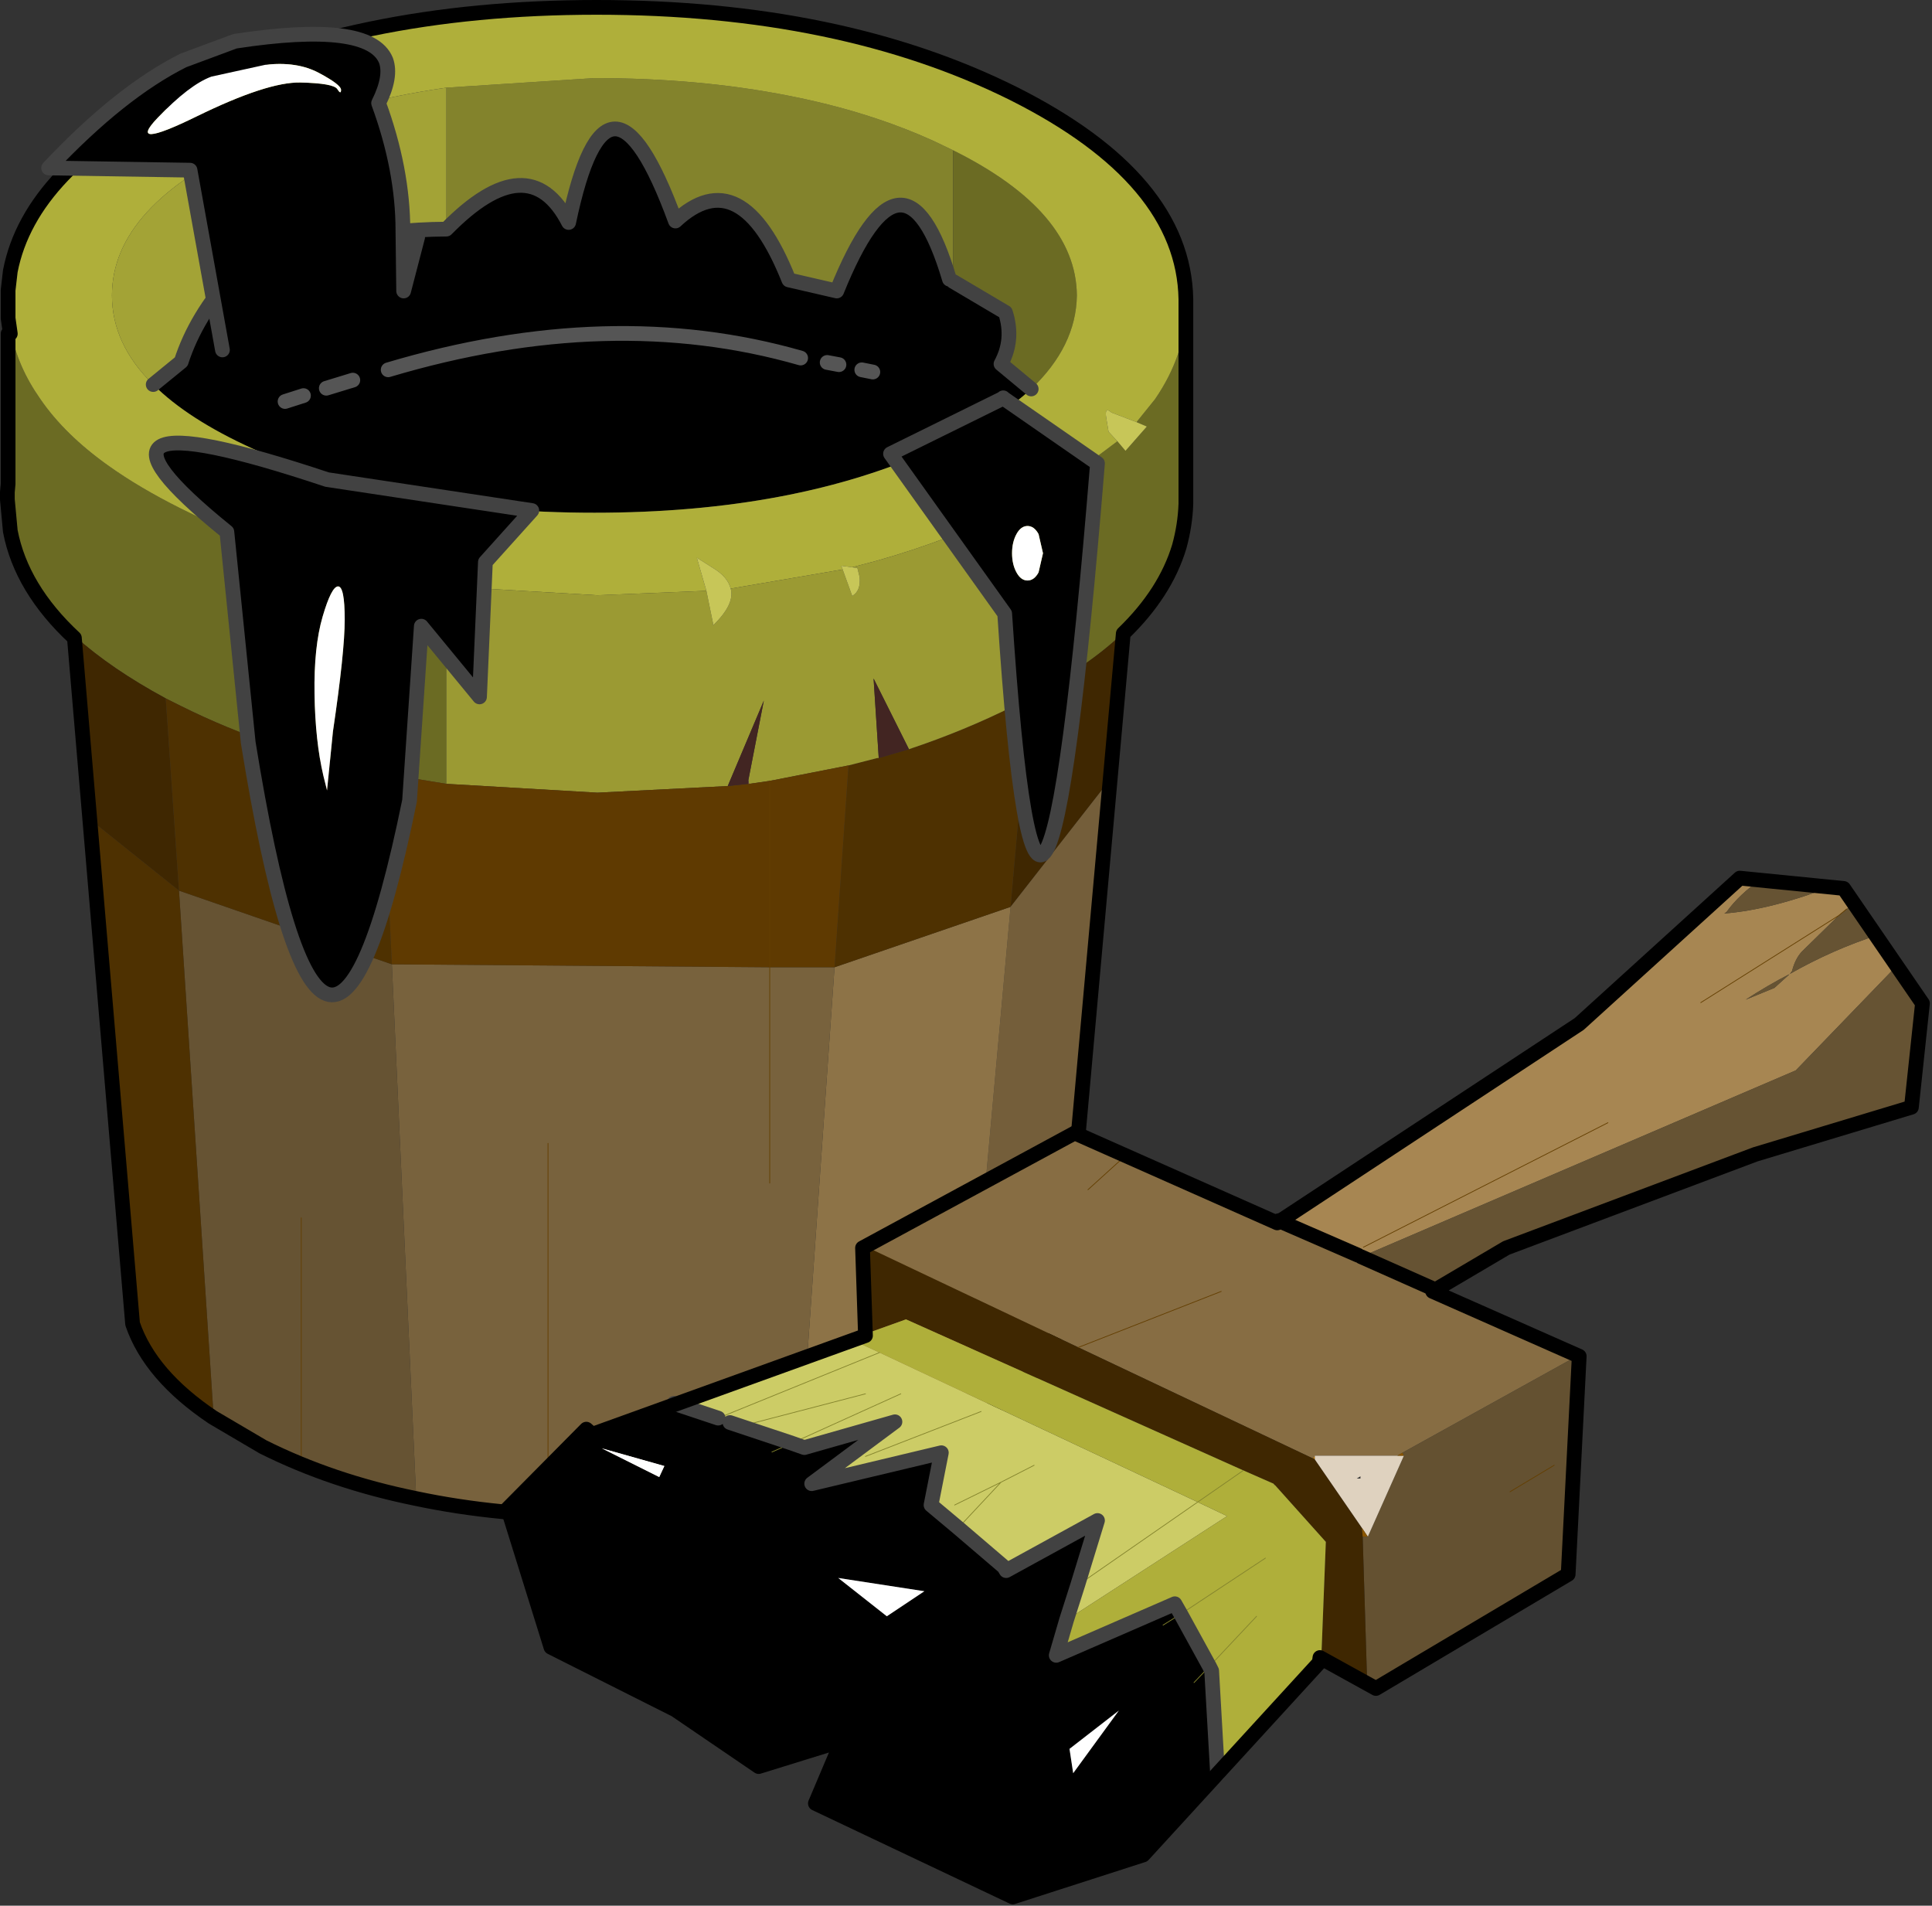
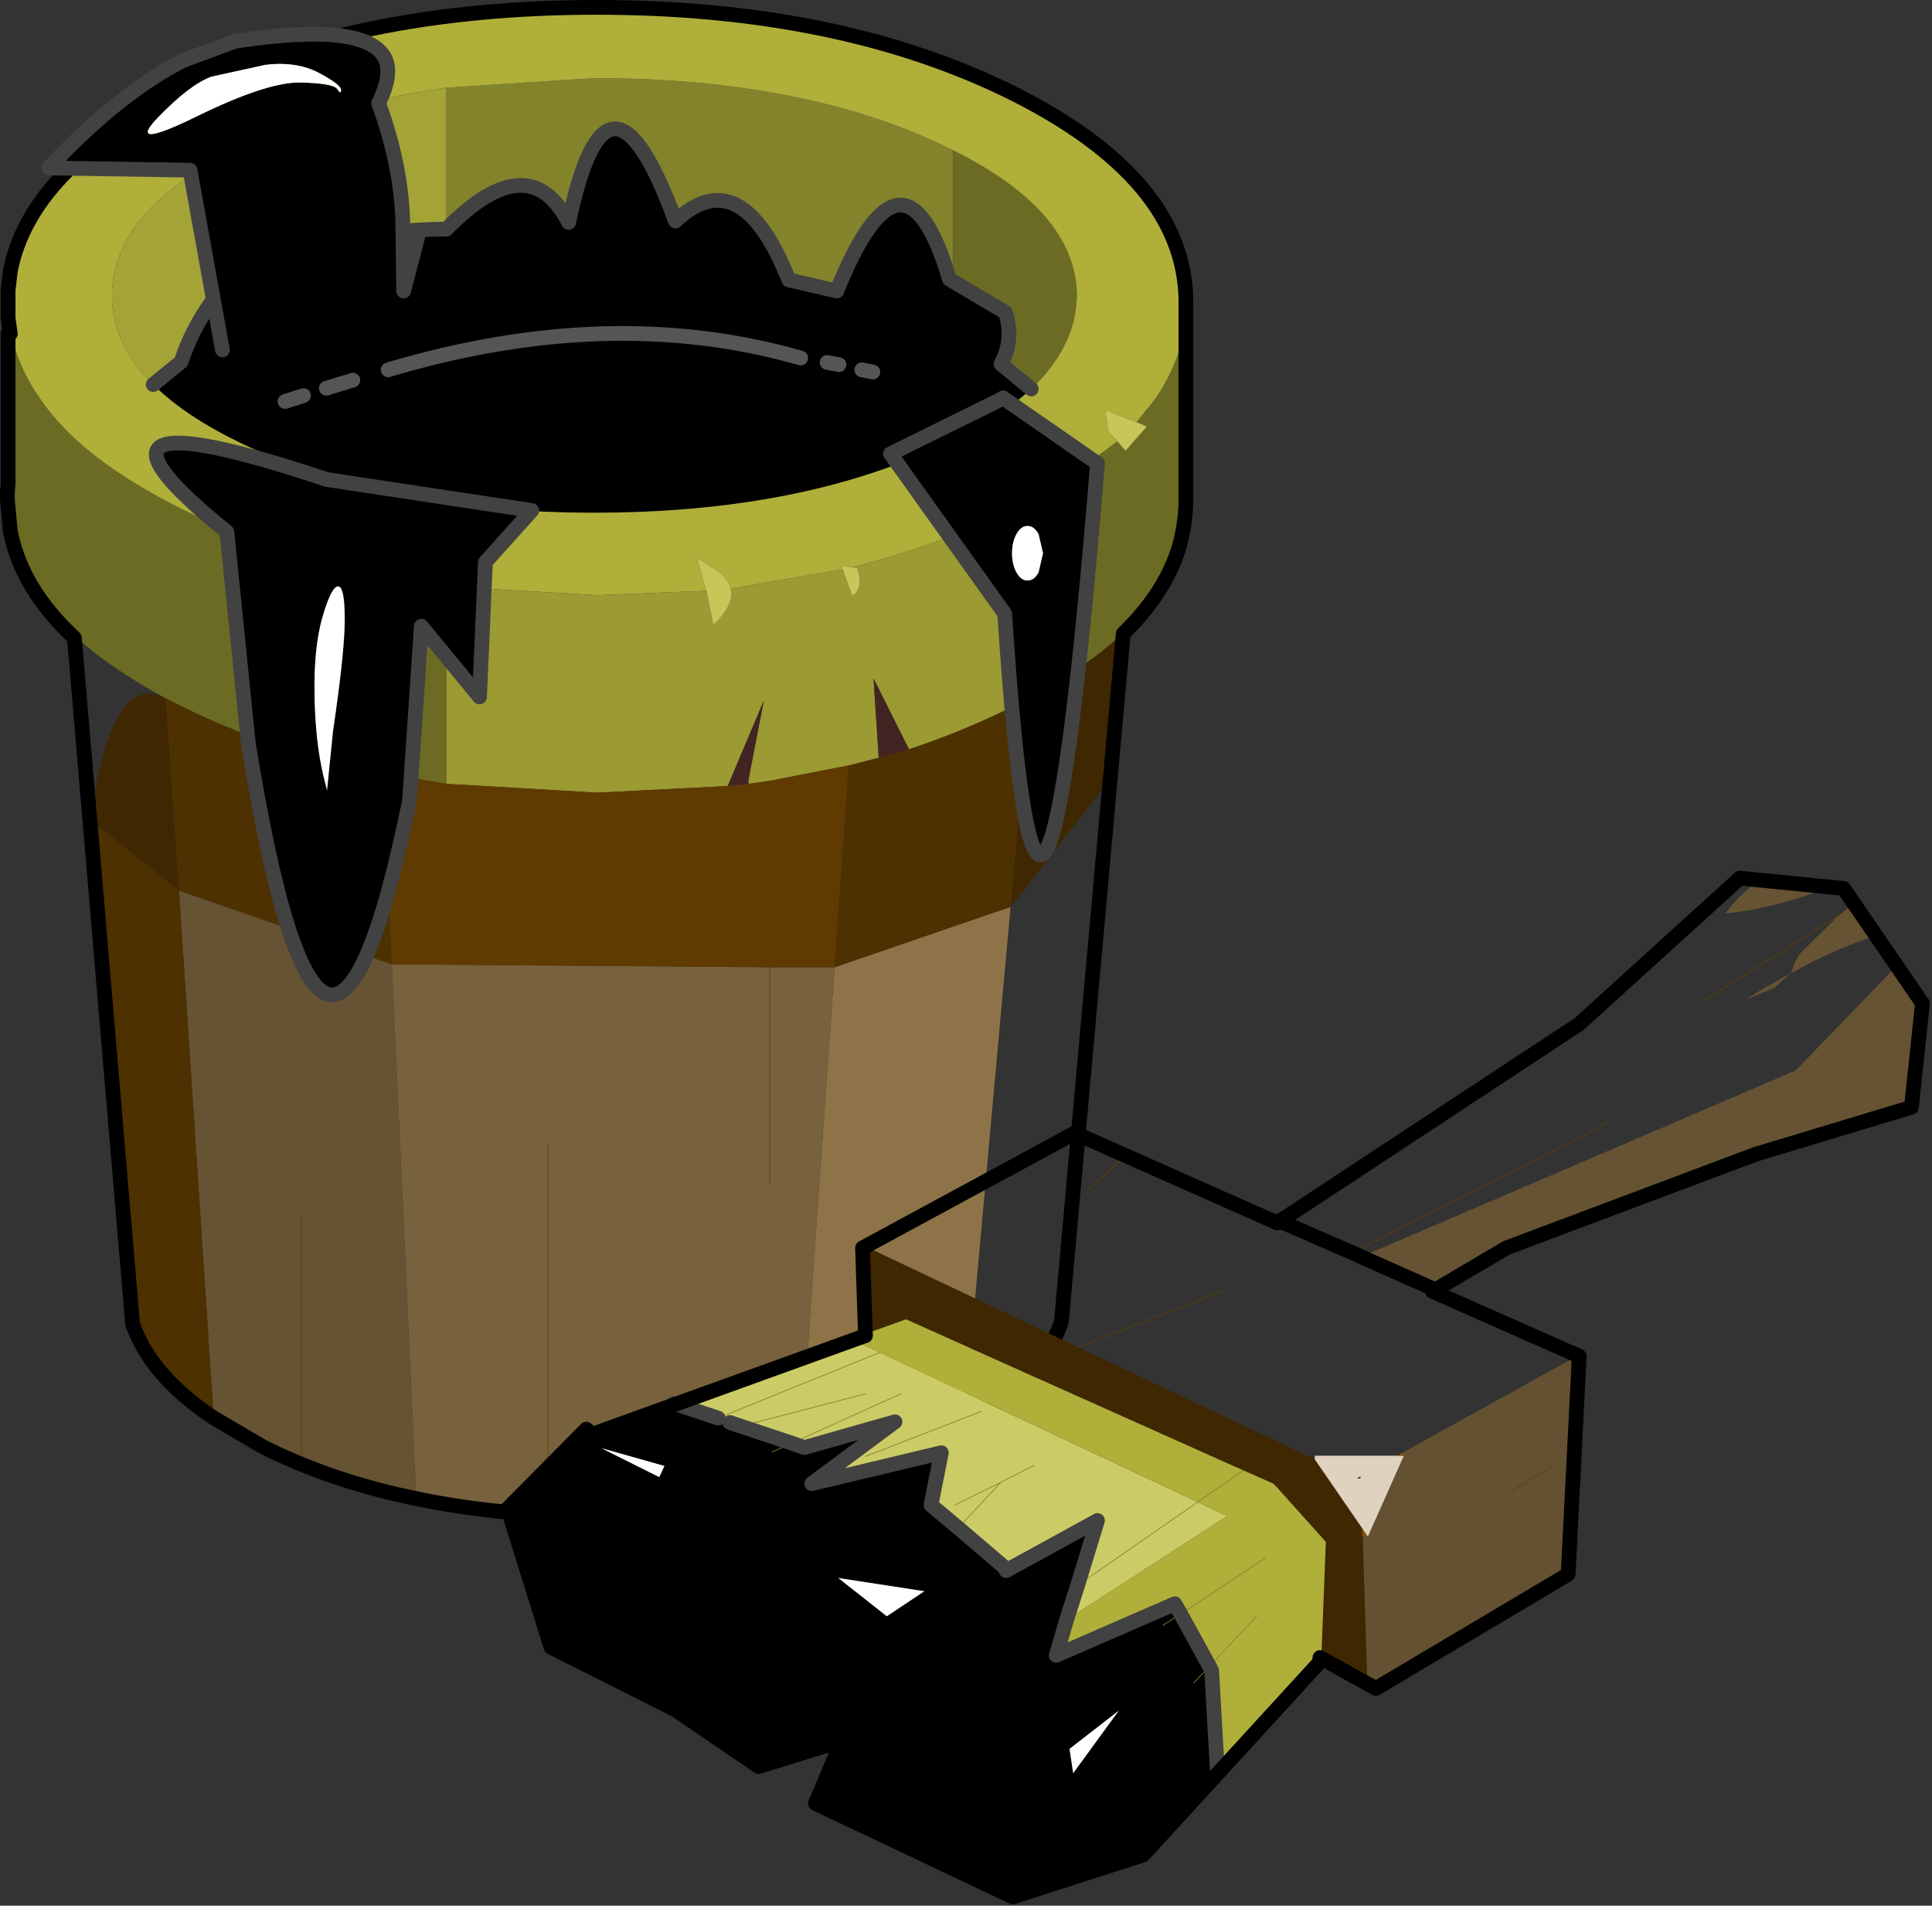
<svg xmlns="http://www.w3.org/2000/svg" xmlns:xlink="http://www.w3.org/1999/xlink" width="80px" height="78.9px">
  <rect width="100%" height="100%" fill="#333333" stroke="none" />
  <g transform="matrix(1, 0, 0, 1, -40, -31.55)">
    <use xlink:href="#object-0" width="131" height="129.25" transform="matrix(0.61, 0, 0, 0.61, 40, 31.55)" />
  </g>
  <defs>
    <g transform="matrix(1, 0, 0, 1, 65.5, 64.55)" id="object-0">
      <path fill-rule="evenodd" fill="#83832c" stroke="none" d="M-1.05 -45.6Q-4.15 -56.05 -8.7 -44.8L-11.95 -45.55Q-15.2 -53.7 -19.65 -49.55Q-24.25 -62.1 -26.9 -49.45Q-29.6 -54.7 -35.2 -49L-35.2 -58.6L-25.15 -59.25Q-18 -59.25 -11.95 -58.05Q-6.55 -57 -2.05 -54.95L-0.8 -54.35L-0.8 -45.6L-1.05 -45.6" />
      <path fill-rule="evenodd" fill="#000000" stroke="none" d="M-35.2 -49Q-29.6 -54.7 -26.9 -49.45Q-24.25 -62.1 -19.65 -49.55Q-15.2 -53.7 -11.95 -45.55L-8.7 -44.8Q-4.15 -56.05 -1.05 -45.6L-0.8 -45.45L2.75 -43.35Q3.35 -41.5 2.45 -39.85L4.5 -38.15Q2.1 -35.95 -2.05 -34.1Q-11.6 -29.75 -25.15 -29.75Q-38.75 -29.75 -48.35 -34.1Q-52.75 -36.1 -55.1 -38.45L-53.2 -40Q-52.2 -43.1 -49.65 -45.9Q-42.7 -48.95 -35.2 -49" />
      <path fill-rule="evenodd" fill="#5a5a5a" stroke="none" d="M-1.05 -45.6L-0.8 -45.6L-0.8 -45.45L-1.05 -45.6" />
      <path fill-rule="evenodd" fill="#6b6b23" stroke="none" d="M-0.8 -45.6L-0.8 -54.35Q7.55 -50.2 7.6 -44.5Q7.55 -41.05 4.5 -38.15L2.45 -39.85Q3.35 -41.5 2.75 -43.35L-0.8 -45.45L-0.8 -45.6M15.05 -43.9L15.05 -30.45L14.6 -27.55Q13.75 -24.7 11.25 -22.1L10.8 -21.65Q9.35 -20.25 7.35 -18.95L7.35 -32.3L7.35 -32.35L10.35 -34.6L10.9 -33.95L12.35 -35.6L11.65 -35.9L12.9 -37.45Q15 -40.5 15.05 -43.9M-60.4 -21.35Q-64 -24.7 -64.75 -28.6L-64.95 -30.75L-64.95 -31.25L-64.9 -31.8L-64.9 -42L-64.75 -42Q-64.3 -39.65 -62.75 -37.45Q-61.1 -35.05 -58.15 -32.95Q-56.05 -31.45 -53.25 -30.05Q-45.3 -26.05 -35.2 -24.75L-35.2 -11.35L-39.5 -12.05Q-47.05 -13.55 -53.25 -16.65L-54.25 -17.15Q-57.95 -19.15 -60.4 -21.35" />
      <path fill-rule="evenodd" fill="#afaf3a" stroke="none" d="M-0.8 -54.35L-2.05 -54.95Q-6.55 -57 -11.95 -58.05Q-18 -59.25 -25.15 -59.25L-35.2 -58.6Q-42.5 -57.55 -48.35 -54.95Q-57.9 -50.6 -57.9 -44.5Q-57.9 -41.2 -55.1 -38.45Q-52.75 -36.1 -48.35 -34.1Q-38.75 -29.75 -25.15 -29.75Q-11.6 -29.75 -2.05 -34.1Q2.1 -35.95 4.5 -38.15Q7.55 -41.05 7.6 -44.5Q7.55 -50.2 -0.8 -54.35M-64.75 -42L-64.9 -43.05L-64.9 -44.95L-64.75 -46.25Q-63.4 -53.2 -53.25 -58.3L-48.3 -60.45Q-38.15 -64.15 -24.95 -64.15Q-14.4 -64.15 -5.8 -61.75Q-0.9 -60.45 3.35 -58.3Q14.9 -52.5 15.05 -44.35L15.05 -43.9Q15 -40.5 12.9 -37.45L11.65 -35.9L9.95 -36.55Q9.45 -37 9.6 -36.15L9.75 -35.25L10.35 -34.6L7.35 -32.35L7.3 -32.3L3.35 -30.05Q-1 -27.9 -5.95 -26.5L-7.65 -26.05L-8.4 -26.15L-8.3 -25.9L-15.9 -24.6Q-16.1 -25.4 -17.1 -26L-18.2 -26.7L-17.55 -24.45L-24.95 -24.15L-35.2 -24.75Q-45.3 -26.05 -53.25 -30.05Q-56.05 -31.45 -58.15 -32.95Q-61.1 -35.05 -62.75 -37.45Q-64.3 -39.65 -64.75 -42" />
      <path fill-rule="evenodd" fill="#a3a336" stroke="none" d="M-35.2 -58.6L-35.2 -49Q-42.7 -48.95 -49.65 -45.9Q-52.2 -43.1 -53.2 -40L-55.1 -38.45Q-57.9 -41.2 -57.9 -44.5Q-57.9 -50.6 -48.35 -54.95Q-42.5 -57.55 -35.2 -58.6" />
-       <path fill-rule="evenodd" fill="#3f2701" stroke="none" d="M10.8 -21.65L9.9 -11.7L3.1 -3L4.35 -17.15L7.35 -18.95Q9.35 -20.25 10.8 -21.65M-59.35 -8.9L-60.4 -21.35Q-57.95 -19.15 -54.25 -17.15L-53.35 -4.1L-59.35 -8.9" />
-       <path fill-rule="evenodd" fill="#745e3a" stroke="none" d="M9.9 -11.7L6.6 25.05Q5.25 29.1 -0.1 32.3L3.1 -3L9.9 -11.7" />
+       <path fill-rule="evenodd" fill="#3f2701" stroke="none" d="M10.8 -21.65L9.9 -11.7L3.1 -3L4.35 -17.15L7.35 -18.95Q9.35 -20.25 10.8 -21.65M-59.35 -8.9Q-57.95 -19.15 -54.25 -17.15L-53.35 -4.1L-59.35 -8.9" />
      <path fill-rule="evenodd" fill="#8d7347" stroke="none" d="M-0.1 32.3L-2.3 33.55Q-6.45 35.6 -11.35 36.8L-8.85 1.1L3.1 -3L-0.1 32.3" />
      <path fill-rule="evenodd" fill="#78623d" stroke="none" d="M-11.35 36.8L-15.55 37.6L-16.95 37.8L-22.75 35.8L-19.6 38.05L-24.95 38.25L-28.3 38.2L-37.25 37.05L-38.9 0.9L-13.25 1.1L-8.85 1.1L-11.35 36.8M-20.4 34.95L-24.65 33.75L-20.75 35.7L-20.4 34.95M-28.3 13.05L-28.3 38.2L-28.3 13.05M-13.25 15.75L-13.25 1.1L-13.25 15.75" />
      <path fill-rule="evenodd" fill="#ffffff" stroke="none" d="M-16.95 37.8L-19.6 38.05L-22.75 35.8L-16.95 37.8M-20.4 34.95L-20.75 35.7L-24.65 33.75L-20.4 34.95" />
      <path fill-rule="evenodd" fill="#665333" stroke="none" d="M-37.25 37.05Q-41.4 36.2 -45.05 34.7L-47.6 33.55L-51 31.55L-53.35 -4.1L-38.9 0.9L-37.25 37.05M-45.05 18.1L-45.05 34.7L-45.05 18.1" />
      <path fill-rule="evenodd" fill="#4e3101" stroke="none" d="M-51 31.55Q-55.25 28.7 -56.45 25.2L-59.35 -8.9L-53.35 -4.1L-54.25 -17.15L-53.25 -16.65Q-47.05 -13.55 -39.5 -12.05L-38.9 0.9L-53.35 -4.1L-51 31.55M-3.8 -13.7Q-0.05 -14.95 3.35 -16.65L4.35 -17.15L3.1 -3L-8.85 1.1L-7.9 -12.6L-5.95 -13.1L-5.85 -13.1L-3.8 -13.7" />
      <path fill-rule="evenodd" fill="#9b9a33" stroke="none" d="M-35.2 -24.75L-24.95 -24.15L-17.55 -24.45L-17.1 -22.25L-17.1 -22.1Q-15.6 -23.55 -15.9 -24.6L-8.3 -25.9L-7.65 -24.1Q-7.05 -24.45 -7.15 -25.4L-7.3 -26L-7.65 -26.05L-5.95 -26.5Q-1 -27.9 3.35 -30.05L7.3 -32.3L7.35 -32.3L7.35 -18.95L4.35 -17.15L3.35 -16.65Q-0.05 -14.95 -3.8 -13.7L-6.2 -18.5L-5.85 -13.1L-5.95 -13.1L-7.9 -12.6L-13.25 -11.55L-14.65 -11.35L-14.7 -11.6L-13.65 -17L-16.1 -11.2L-24.95 -10.75L-35.2 -11.35L-35.2 -24.75" />
      <path fill-rule="evenodd" fill="#c7c658" stroke="none" d="M-17.55 -24.45L-18.2 -26.7L-17.1 -26Q-16.1 -25.4 -15.9 -24.6Q-15.6 -23.55 -17.1 -22.1L-17.1 -22.25L-17.55 -24.45M-8.3 -25.9L-8.4 -26.15L-7.65 -26.05L-7.3 -26L-7.15 -25.4Q-7.05 -24.45 -7.65 -24.1L-8.3 -25.9M10.35 -34.6L9.75 -35.25L9.6 -36.15Q9.45 -37 9.95 -36.55L11.65 -35.9L12.35 -35.6L10.9 -33.95L10.35 -34.6" />
      <path fill-rule="evenodd" fill="#c6ccce" stroke="none" d="M7.3 -32.3L7.35 -32.35L7.35 -32.3L7.3 -32.3" />
      <path fill-rule="evenodd" fill="#5f3a01" stroke="none" d="M-38.9 0.9L-39.5 -12.05L-35.2 -11.35L-24.95 -10.75L-16.1 -11.2L-14.7 -11.35L-14.65 -11.35L-13.25 -11.55L-13.25 1.1L-38.9 0.9M-13.25 1.1L-13.25 -11.55L-7.9 -12.6L-8.85 1.1L-13.25 1.1" />
      <path fill-rule="evenodd" fill="#94574b" stroke="none" d="M-14.65 -11.35L-14.7 -11.35L-14.7 -11.6L-14.65 -11.35" />
      <path fill-rule="evenodd" fill="#422522" stroke="none" d="M-14.7 -11.35L-16.1 -11.2L-13.65 -17L-14.7 -11.6L-14.7 -11.35M-3.8 -13.7L-5.85 -13.1L-6.2 -18.5L-3.8 -13.7" />
      <path fill="none" stroke="#424242" stroke-width="1" stroke-linecap="round" stroke-linejoin="round" d="M-35.2 -49Q-29.6 -54.7 -26.9 -49.45Q-24.25 -62.1 -19.65 -49.55Q-15.2 -53.7 -11.95 -45.55L-8.7 -44.8Q-4.15 -56.05 -1.05 -45.6M-35.2 -49Q-42.7 -48.95 -49.65 -45.9Q-52.2 -43.1 -53.2 -40L-55.1 -38.45M4.5 -38.15L2.45 -39.85Q3.35 -41.5 2.75 -43.35L-0.8 -45.45" />
      <path fill="none" stroke="#633e01" stroke-width="0.05" stroke-linecap="round" stroke-linejoin="round" d="M-13.25 1.1L-13.25 -11.55M-28.3 38.2L-28.3 13.05M-45.05 34.7L-45.05 18.1M-13.25 1.1L-13.25 15.75" />
      <path fill="none" stroke="#000000" stroke-width="1" stroke-linecap="round" stroke-linejoin="round" d="M15 -44.25L15 -30.35Q14.95 -28.9 14.55 -27.45Q13.6 -24.3 10.75 -21.55L6.55 25.15Q5.2 29.2 -0.15 32.4L-2.35 33.65Q-6.5 35.7 -11.4 36.9Q-17.6 38.35 -25 38.35Q-31.65 38.35 -37.3 37.15Q-42.95 36 -47.65 33.65L-51.05 31.65Q-55.3 28.8 -56.5 25.3L-60.45 -21.25Q-64.05 -24.6 -64.8 -28.5L-65 -30.65L-65 -31.15L-64.95 -31.7L-64.95 -41.9L-64.8 -41.9L-64.95 -42.95L-64.95 -44.85L-64.8 -46.15Q-63.45 -53.1 -53.3 -58.2Q-41.55 -64.05 -25 -64.05Q-8.45 -64.05 3.3 -58.2Q14.85 -52.4 15 -44.25" />
      <path fill="none" stroke="#555555" stroke-width="1" stroke-linecap="round" stroke-linejoin="round" d="M-9.35 -39.95L-8.55 -39.8M-7 -39.45L-6.25 -39.3M-43.35 -38.2L-41.55 -38.75M-46.15 -37.3L-44.9 -37.7M-39.15 -39.45Q-24.05 -43.95 -11.15 -40.25" />
      <path fill-rule="evenodd" fill="#000000" stroke="none" d="M-50.4 -40.8L-52.6 -53L-62.2 -53.15Q-57.35 -58.3 -53.05 -60.45L-49.55 -61.75Q-40.4 -63.15 -39.3 -60.45Q-38.9 -59.35 -39.8 -57.55Q-38.15 -53.05 -38.15 -48.9L-38.1 -44.8L-50.4 -40.8M-52.15 -56.65Q-47.35 -59 -45.1 -58.95Q-42.85 -58.9 -42.6 -58.5Q-42.35 -58.1 -42.35 -58.45Q-42.35 -58.8 -43.85 -59.6Q-45.35 -60.4 -47.5 -60.15L-51.15 -59.35Q-52.65 -58.8 -54.8 -56.55Q-56.95 -54.3 -52.15 -56.65M-32.95 -17.25L-36.9 -22.05L-37.7 -10.2Q-43.45 18 -48.65 -14.15L-50.1 -28.45Q-62.35 -38.35 -43.3 -32L-29.4 -29.9L-32.55 -26.4L-32.95 -17.25M-42.1 -22.5Q-42.1 -24.75 -42.55 -24.75Q-43 -24.75 -43.6 -22.7Q-44.2 -20.65 -44.15 -17.45Q-44.1 -14.25 -43.55 -11.9L-43.3 -10.9L-42.9 -14.9Q-42.1 -20.3 -42.1 -22.5M5.3 -27L5 -28.3Q4.7 -28.85 4.25 -28.85Q3.8 -28.85 3.5 -28.3Q3.2 -27.75 3.2 -27Q3.2 -26.25 3.5 -25.7Q3.8 -25.15 4.25 -25.15Q4.7 -25.15 5 -25.7L5.3 -27M2.55 -37.5L2.6 -37.55L2.65 -37.5L9 -33.1Q5.15 14.35 2.7 -22.9L-5.05 -33.75L2.55 -37.5" />
      <path fill-rule="evenodd" fill="#ffffff" stroke="none" d="M-52.15 -56.65Q-56.95 -54.3 -54.8 -56.55Q-52.65 -58.8 -51.15 -59.35L-47.5 -60.15Q-45.35 -60.4 -43.85 -59.6Q-42.35 -58.8 -42.35 -58.45Q-42.35 -58.1 -42.6 -58.5Q-42.85 -58.9 -45.1 -58.95Q-47.35 -59 -52.15 -56.65M-42.1 -22.5Q-42.1 -20.3 -42.9 -14.9L-43.3 -10.9L-43.55 -11.9Q-44.1 -14.25 -44.15 -17.45Q-44.2 -20.65 -43.6 -22.7Q-43 -24.75 -42.55 -24.75Q-42.1 -24.75 -42.1 -22.5M5.3 -27L5 -25.7Q4.7 -25.15 4.25 -25.15Q3.8 -25.15 3.5 -25.7Q3.2 -26.25 3.2 -27Q3.2 -27.75 3.5 -28.3Q3.8 -28.85 4.25 -28.85Q4.7 -28.85 5 -28.3L5.3 -27" />
      <path fill="none" stroke="#424242" stroke-width="1" stroke-linecap="round" stroke-linejoin="round" d="M-38.1 -44.8L-38.15 -48.9Q-38.15 -53.05 -39.8 -57.55Q-38.9 -59.35 -39.3 -60.45Q-40.4 -63.15 -49.55 -61.75L-53.05 -60.45Q-57.35 -58.3 -62.2 -53.15L-52.6 -53L-50.4 -40.8M-38.1 -44.8L-37.15 -48.45M-32.95 -17.25L-32.55 -26.4L-29.4 -29.9L-43.3 -32Q-62.35 -38.35 -50.1 -28.45L-48.65 -14.15Q-43.45 18 -37.7 -10.2L-36.9 -22.05L-32.95 -17.25M2.55 -37.5L-5.05 -33.75L2.7 -22.9Q5.15 14.35 9 -33.1L2.65 -37.5L2.6 -37.55L2.55 -37.5" />
      <path fill-rule="evenodd" fill="#cccc66" stroke="none" d="M4.7 34.9L2.45 36.05L-0.7 37.6L2.45 36.05L4.7 34.9M-19.75 30.7L-7.75 26.35L-5.8 27.25L-16.75 31.7L-15.95 32L-15.2 32.25L-6.75 30.05L-15.2 32.25L-11.75 33.4L-4.35 30.05L-11.75 33.4L-10.9 33.7L-4.75 31.95L-10.4 36.15L-1.6 34.05L-2.3 37.6L-0.45 39.15L2.45 36.05L-0.45 39.15L2.65 41.8L2.8 42.05L9 38.65L7.65 43.05L15.8 37.4L7.65 43.05L6.9 45.4L17.8 38.35L15.8 37.4L-5.8 27.25L-16.75 31.7L-19.75 30.7M-6.75 34.3L1.1 31.25L-6.75 34.3M21.05 36.25L21 36.25L20.95 36.15L21.05 36.25" />
-       <path fill-rule="evenodd" fill="#876d43" stroke="none" d="M8.35 16.2L11.05 13.75L8.35 16.2M-6.85 20L7.55 12.2L11.05 13.75L21.3 18.3L26.7 20.65L26.9 20.75L31.85 22.95L41.8 27.35L29.7 34.05L29.35 34.25L23.75 34.25L23.65 34.45L7.7 26.9L-6.85 20M17.4 23.1L7.7 26.9L17.4 23.1" />
-       <path fill-rule="evenodd" fill="#a78652" stroke="none" d="M21.3 18.3L41.8 4.8L52.7 -5.1L54.15 -4.95Q52.55 -3.85 51.7 -2.65L51.55 -2.55Q54.75 -2.8 59 -4.45L59.75 -4.4L60.5 -3.3L59.85 -2.85L59.3 -2.4L56.8 0.05Q56.35 0.55 56.15 1.35L56 1.55Q54.45 2.35 53 3.3L54.95 2.5L56 1.55Q58.9 -0.1 62 -1.1L63.35 0.9L56.4 8.1L26.9 20.75L26.7 20.65L21.3 18.3M49.95 3.5L59.3 -2.4L49.95 3.5M43.65 11.65L27.05 20.1L43.65 11.65" />
      <path fill-rule="evenodd" fill="#665333" stroke="none" d="M54.15 -4.95L59 -4.45Q54.75 -2.8 51.55 -2.55L51.7 -2.65Q52.55 -3.85 54.15 -4.95M60.5 -3.3L62 -1.1Q58.9 -0.1 56 1.55L54.95 2.5L53 3.3Q54.45 2.35 56 1.55L56.15 1.35Q56.35 0.55 56.8 0.05L59.3 -2.4L59.85 -2.85L60.5 -3.3M63.35 0.9L65.05 3.4L64.35 10.45L53.75 13.65L36.85 20L31.85 22.95L26.9 20.75L56.4 8.1L63.35 0.9" />
      <path fill-rule="evenodd" fill="#645131" stroke="none" d="M41.8 27.35L41.05 42.15Q34.5 46 28 49.9L27.3 49.5L27 39.75L27.35 39.75L29.8 34.25L29.7 34.05L41.8 27.35M37 36.7L40 34.9L37 36.7" />
      <path fill-rule="evenodd" fill="#3f2701" stroke="none" d="M27.3 49.5L24.2 47.8L24.5 40.1L21.05 36.25L20.95 36.15L18.9 35.25L-4 25L-6.65 25.95L-6.85 20L7.7 26.9L23.65 34.45L23.75 34.45L23.75 34.5L26.95 39.15L27 39.75L27.3 49.5" />
      <path fill-rule="evenodd" fill="#afaf3a" stroke="none" d="M24.2 47.8L24.15 48.15L17.15 55.85L16.75 48.85L16.6 48.55L14.65 45L14.25 44.3L6.2 47.8L6.9 45.4L17.8 38.35L15.8 37.4L-5.8 27.25L-7.75 26.35L-6.65 25.95L-4 25L18.9 35.25L20.95 36.15L21 36.25L21.05 36.25L24.5 40.1L24.2 47.8M19.8 45.15L16.6 48.55L19.8 45.15M15.8 37.4L18.9 35.25L15.8 37.4M20.4 41.2L14.65 45L20.4 41.2" />
      <path fill-rule="evenodd" fill="#000000" stroke="none" d="M17.15 55.85L12.2 61.2L3.35 64.05L-10.05 57.7L-8.3 53.45L-13.9 55.2L-19.55 51.35L-28 47.1L-30.85 37.95L-31.05 37.75L-25.6 32.3L-25.25 32.65L-19.75 30.7L-16.75 31.7L-15.95 32L-15.2 32.25L-11.75 33.4L-13.1 34L-11.75 33.4L-10.9 33.7L-4.75 31.95L-10.4 36.15L-1.6 34.05L-2.3 37.6L-0.45 39.15L2.65 41.8L2.8 42.05L9 38.65L7.65 43.05L6.9 45.4L6.2 47.8L14.25 44.3L14.65 45L16.6 48.55L16.75 48.85L17.15 55.85M-20.4 34.95L-24.65 33.75L-20.75 35.7L-20.4 34.95M-8.6 42.55L-5.3 45.15L-2.75 43.45L-8.6 42.55M14.65 45L13.45 45.75L14.65 45M7.1 54.15L7.35 55.8L10.45 51.55L7.1 54.15M16.6 48.55L15.55 49.65L16.6 48.55" />
      <path fill-rule="evenodd" fill="#ffffff" stroke="none" d="M-20.4 34.95L-20.75 35.7L-24.65 33.75L-20.4 34.95M-8.6 42.55L-2.75 43.45L-5.3 45.15L-8.6 42.55M7.1 54.15L10.45 51.55L7.35 55.8L7.1 54.15" />
-       <path fill-rule="evenodd" fill="#d78702" stroke="none" d="M23.75 34.45L23.65 34.45L23.75 34.25L23.75 34.45" />
      <path fill-rule="evenodd" fill="#fcb847" stroke="none" d="M23.75 34.5L23.75 34.45L23.75 34.25L23.75 34.5" />
      <path fill-rule="evenodd" fill="#dfd2bf" stroke="none" d="M23.75 34.5L23.75 34.25L29.35 34.25L29.8 34.25L27.35 39.75L26.95 39.15L23.75 34.5M26.85 35.65L26.6 35.8L26.85 35.8L26.85 35.65" />
      <path fill-rule="evenodd" fill="#895501" stroke="none" d="M29.7 34.05L29.8 34.25L29.35 34.25L29.7 34.05M27.35 39.75L27 39.75L26.95 39.15L27.35 39.75" />
      <path fill="none" stroke="#83832c" stroke-width="0.05" stroke-linecap="round" stroke-linejoin="round" d="M-0.7 37.6L2.45 36.05L4.7 34.9M-15.2 32.25L-6.75 30.05M-16.75 31.7L-5.8 27.25M-11.75 33.4L-4.35 30.05M-13.1 34L-11.75 33.4M-0.45 39.15L2.45 36.05M16.6 48.55L19.8 45.15M15.8 37.4L7.65 43.05M13.45 45.75L14.65 45L20.4 41.2M15.55 49.65L16.6 48.55M1.1 31.25L-6.75 34.3M18.9 35.25L15.8 37.4" />
      <path fill="none" stroke="#633e01" stroke-width="0.05" stroke-linecap="round" stroke-linejoin="round" d="M11.05 13.75L8.35 16.2M7.7 26.9L17.4 23.1M59.3 -2.4L49.95 3.5M59.85 -2.85L59.3 -2.4M40 34.9L37 36.7M27.05 20.1L43.65 11.65" />
      <path fill="none" stroke="#424242" stroke-width="1" stroke-linecap="round" stroke-linejoin="round" d="M-15.95 32L-15.2 32.25L-11.75 33.4L-10.9 33.7L-4.75 31.95L-10.4 36.15L-1.6 34.05L-2.3 37.6L-0.45 39.15L2.65 41.8L2.8 42.05L9 38.65L7.65 43.05L6.9 45.4L6.2 47.8L14.25 44.3L14.65 45L16.6 48.55L16.75 48.85L17.15 55.85M-19.75 30.7L-16.75 31.7" />
      <path fill="none" stroke="#000000" stroke-width="1" stroke-linecap="round" stroke-linejoin="round" d="M26.9 20.75L31.85 22.95M21.3 18.3L26.7 20.65" />
      <path fill="none" stroke="#000000" stroke-width="1" stroke-linecap="round" stroke-linejoin="round" d="M-6.75 26.1L-25.3 32.8L-25.7 32.45L-31.15 37.95L-30.95 38.1L-28.1 47.25L-19.65 51.5L-14 55.35L-8.35 53.6L-10.15 57.85L3.25 64.2L12.1 61.35L24.05 48.3L24.1 47.95L27.9 50.05L40.95 42.3L41.7 27.5L31.75 23.1L36.75 20.15L53.65 13.8L64.25 10.6L65 3.55L59.65 -4.25L52.6 -4.95L41.7 4.95L21.2 18.45L7.45 12.35L-6.95 20.15L-6.75 26.1" />
    </g>
  </defs>
</svg>